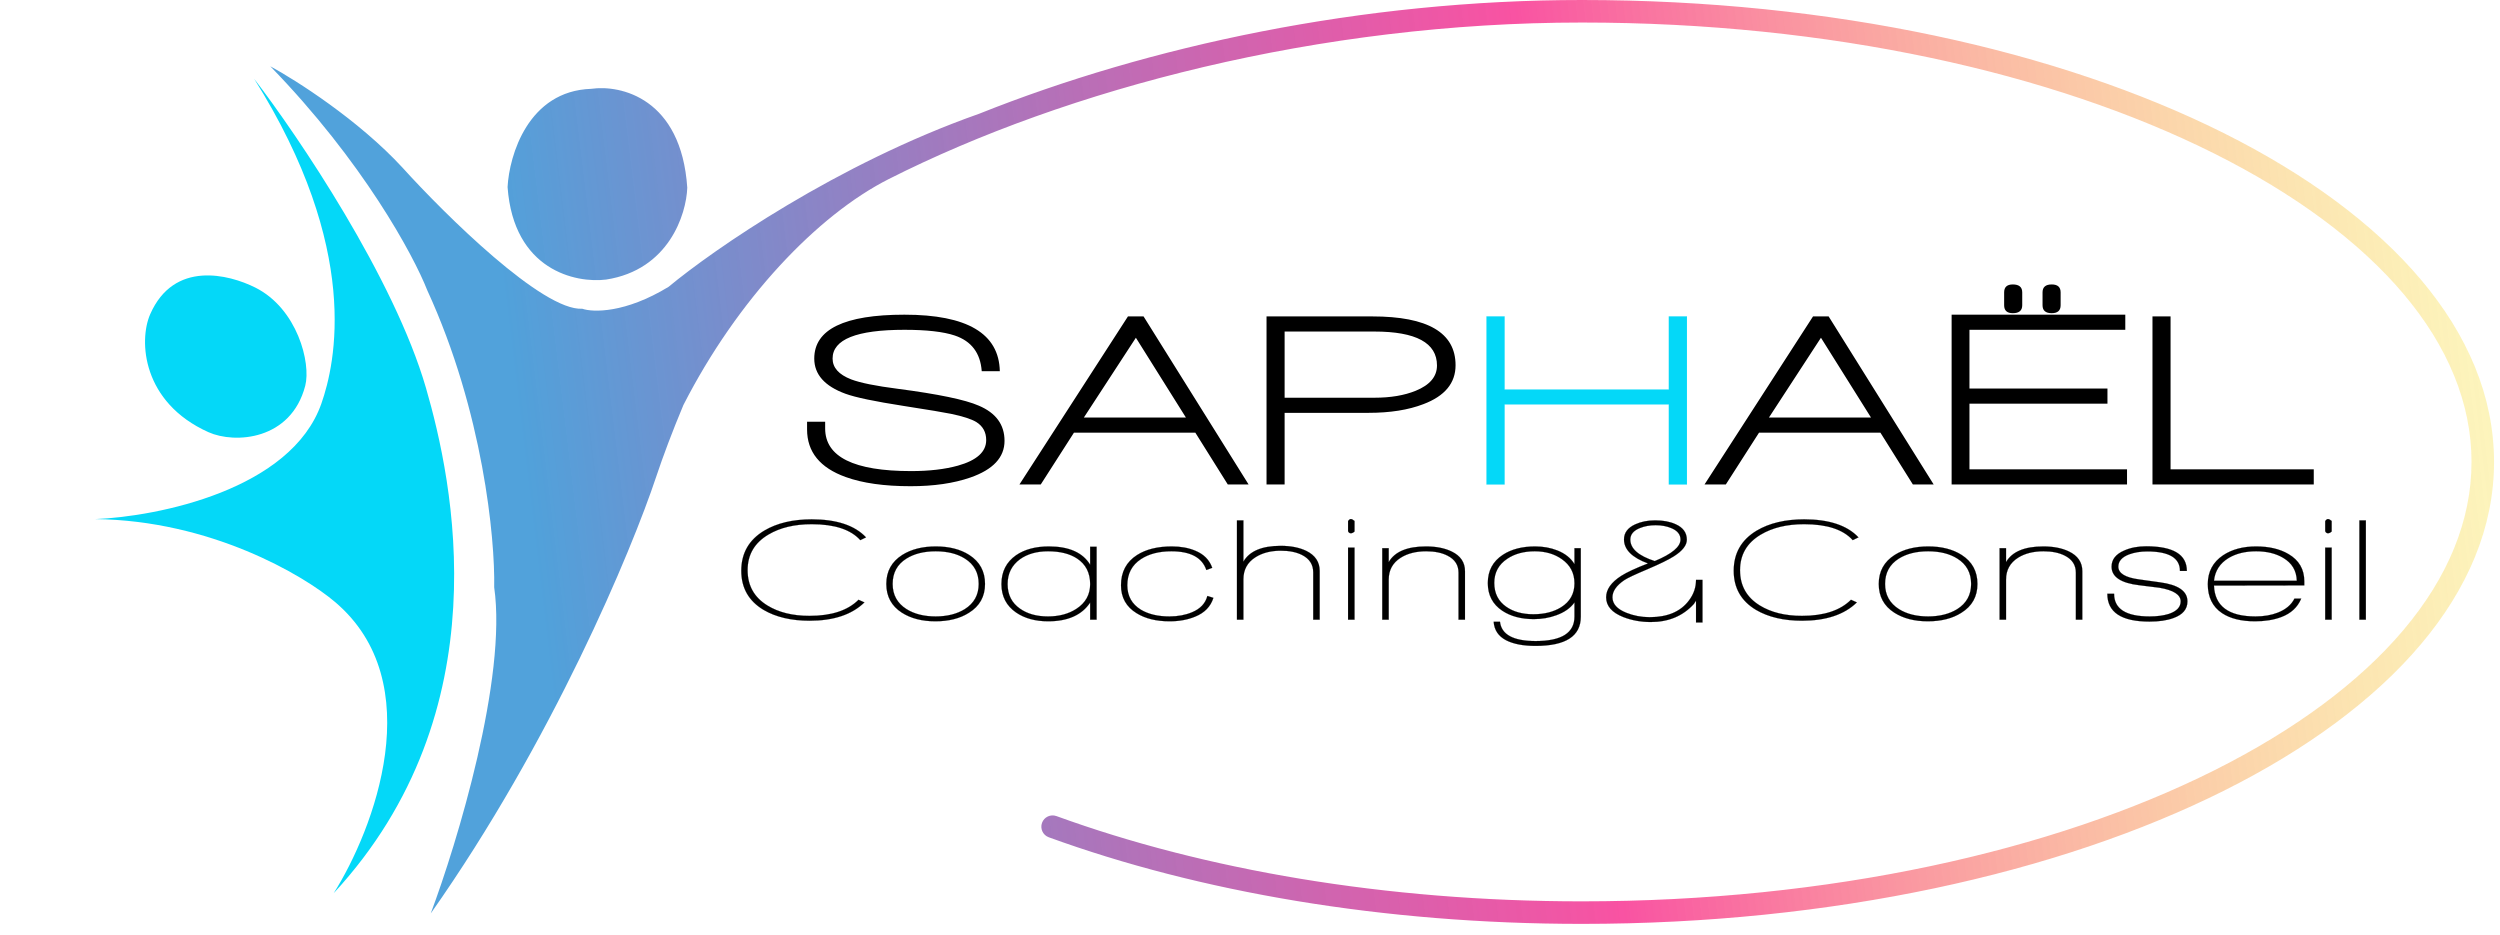
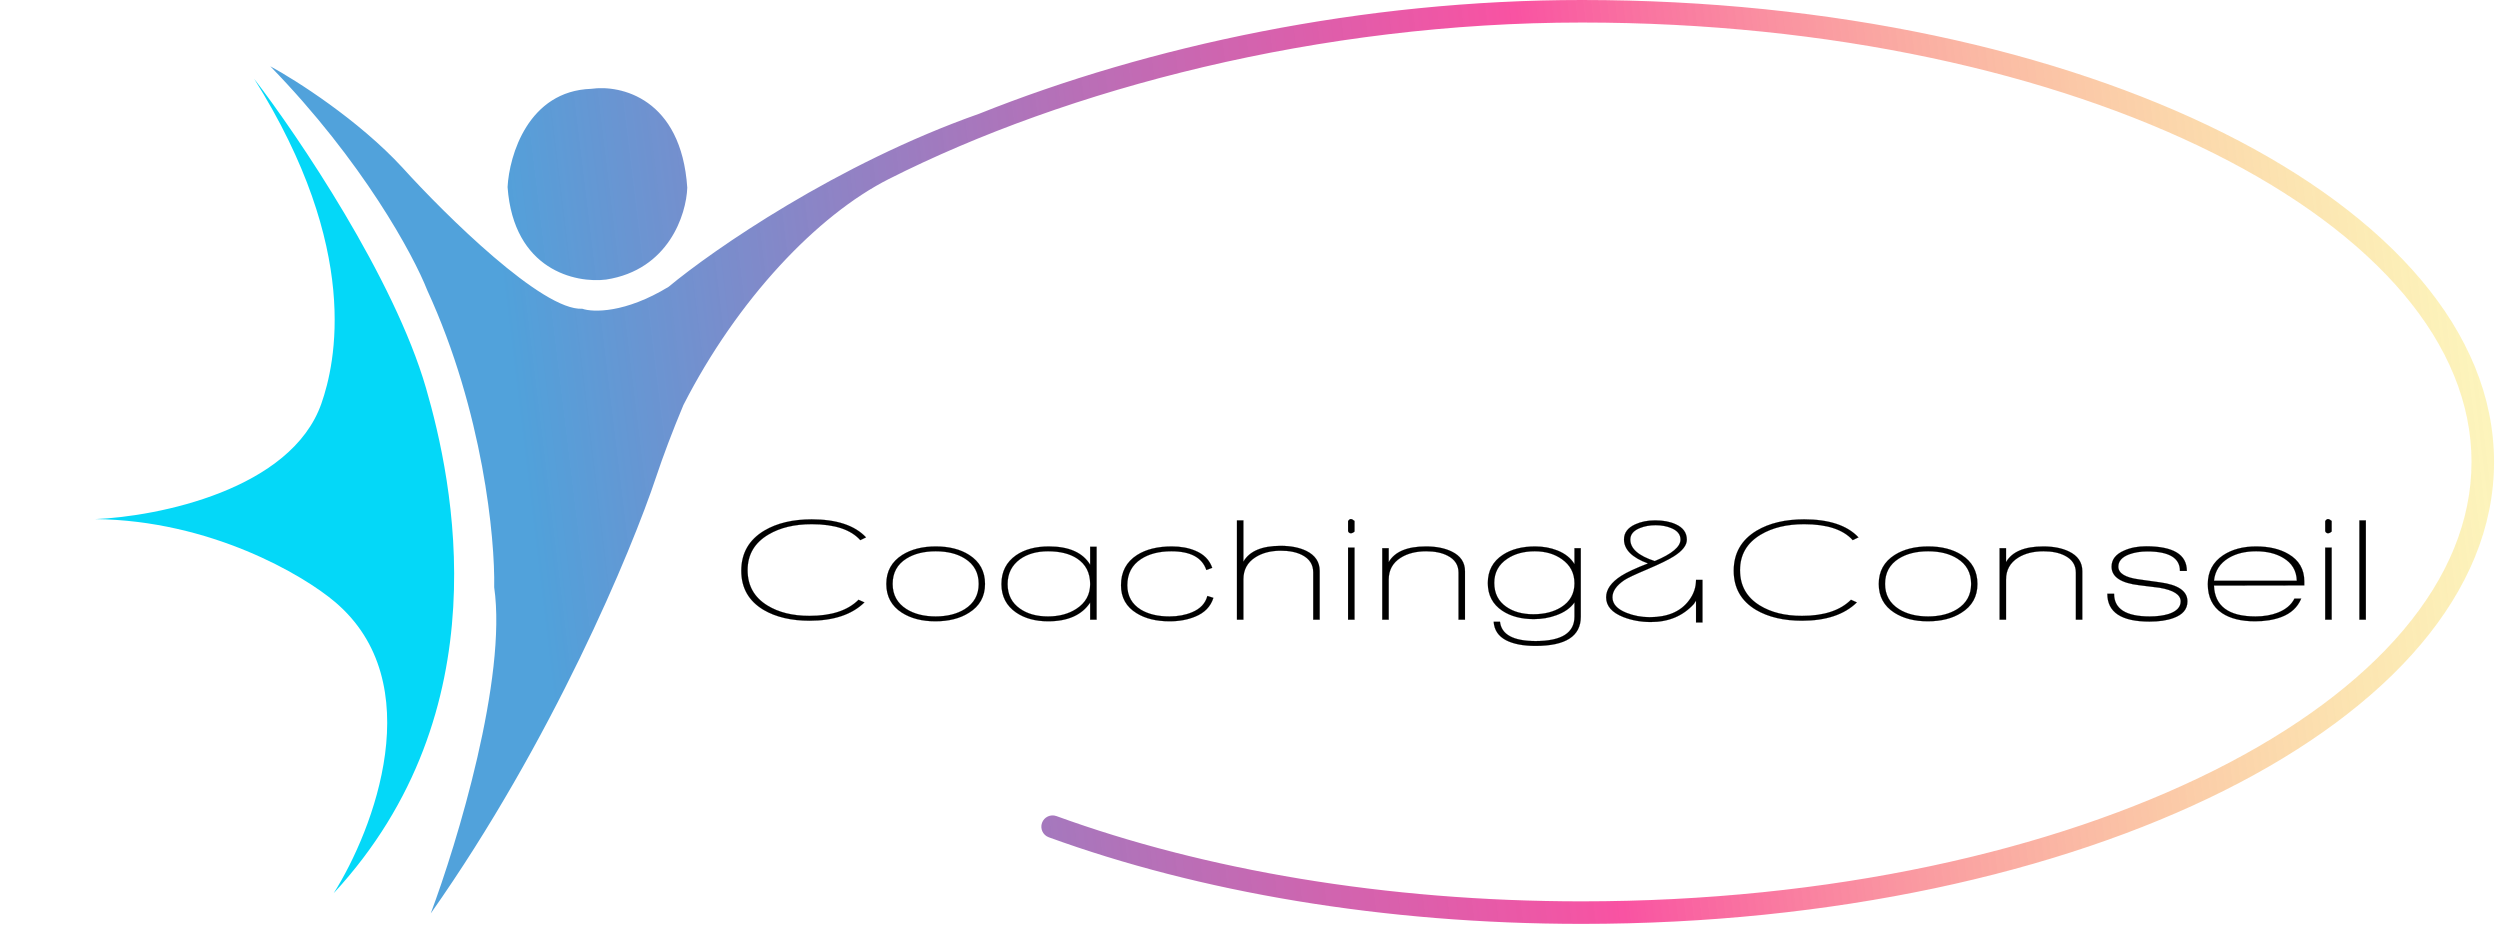
<svg xmlns="http://www.w3.org/2000/svg" width="8913" height="3334" viewBox="0 0 8913 3334" fill="none">
  <path d="M1518.62 1382.98C1405.14 991.664 1062.86 485.089 905.91 280.715C1288.64 888.969 1195.76 1296.34 1145.87 1438.66C1038.1 1746.08 563.518 1841.43 339.697 1850.68C750.37 1855.39 1080.5 2049.53 1194.24 2146.02C1533.7 2433.31 1332.62 2958.04 1189.65 3184.48C1791.32 2533.91 1614.93 1715.11 1518.62 1382.98Z" fill="#04D8F8" />
-   <path d="M743.244 1540.82C506.873 1434.83 493.965 1214.85 535.459 1120.28C619.96 927.68 815.584 977.882 910.126 1025.21C1060.09 1100.28 1109.33 1294.5 1088.2 1375.5C1037.49 1569.89 837.252 1582.98 743.244 1540.82Z" fill="#04D8F8" />
-   <path d="M3459.45 1702.51C3399.98 1723.13 3329.02 1733.44 3246.58 1733.44C3152.37 1733.44 3075.23 1722.54 3015.16 1700.74C2923.3 1667.75 2877.37 1611.19 2877.37 1531.07V1503.67H2941.85V1527.53C2941.85 1628.87 3044.02 1679.53 3248.35 1679.53C3313.12 1679.53 3368.77 1673.05 3415.28 1660.09C3482.41 1641.24 3515.98 1610.9 3515.98 1569.07C3515.98 1540.79 3504.2 1519.29 3480.65 1504.56C3462.98 1493.95 3432.95 1484.23 3390.55 1475.4C3368.18 1470.68 3311.65 1461.26 3220.97 1447.12C3118.51 1431.21 3049.61 1416.78 3014.28 1403.81C2940.09 1376.71 2902.99 1334.89 2902.99 1278.33C2902.99 1174.05 3010.16 1121.91 3224.5 1121.91C3448.26 1121.91 3561.61 1189.07 3564.56 1323.4H3500.08C3495.37 1258.59 3463.28 1216.17 3403.8 1196.14C3363.17 1182.59 3303.41 1175.82 3224.5 1175.82C3053.73 1175.82 2968.35 1209.99 2968.35 1278.33C2968.35 1310.73 2990.43 1335.48 3034.6 1352.56C3066.98 1364.93 3122.34 1376.13 3200.65 1386.14C3344.92 1404.99 3441.2 1425.02 3489.48 1446.23C3550.72 1472.15 3581.34 1513.99 3581.34 1571.72C3581.34 1630.64 3540.71 1674.23 3459.45 1702.51ZM4377.33 1727.25L4261.62 1542.56H3828.82L3710.46 1727.25H3634.5L4021.37 1128.1H4077.01L4451.52 1727.25H4377.33ZM4049.63 1204.1L3864.15 1488.65H4228.05L4049.63 1204.1ZM4879.34 1471.86H4579.92V1727.25H4515.44V1128.1H4892.59C5090.45 1128.1 5189.37 1186.13 5189.37 1302.19C5189.37 1365.82 5151.11 1412.06 5074.55 1440.93C5020.99 1461.55 4955.91 1471.86 4879.34 1471.86ZM4899.66 1182H4579.92V1417.95H4900.54C4957.68 1417.95 5006.54 1409.71 5047.17 1393.21C5097.83 1372.59 5123.13 1342.55 5123.13 1303.07C5123.13 1222.36 5048.65 1182 4899.66 1182ZM6819.77 1727.25L6704.06 1542.56H6271.26L6152.9 1727.25H6076.94L6463.81 1128.1H6519.46L6893.96 1727.25H6819.77ZM6492.08 1204.1L6306.59 1488.65H6670.5L6492.08 1204.1ZM7314.76 1116.61C7292.96 1116.61 7282.08 1107.18 7282.08 1088.33V1042.38C7282.08 1023.53 7292.96 1014.1 7314.76 1014.1C7335.96 1014.1 7346.56 1023.53 7346.56 1042.38V1088.33C7346.56 1107.18 7335.96 1116.61 7314.76 1116.61ZM7176.09 1116.61C7155.45 1116.61 7145.17 1107.18 7145.17 1088.33V1042.38C7145.17 1023.53 7155.45 1014.1 7176.09 1014.1C7198.45 1014.1 7209.65 1023.53 7209.65 1042.38V1088.33C7209.65 1107.18 7198.45 1116.61 7176.09 1116.61ZM6957.92 1727.25V1121.91H7577.09V1175.82H7021.52V1385.26H7513.5V1439.16H7021.52V1673.35H7583.28V1727.25H6957.92ZM7674.01 1727.25V1128.1H7738.49V1673.35H8249.02V1727.25H7674.01Z" fill="black" />
-   <path d="M5949.79 1727.25V1441.81H5364.18V1727.25H5299.7V1128.1H5364.18V1388.79H5949.79V1128.1H6014.27V1727.25H5949.79Z" fill="#04D8F8" stroke="#04D8F8" stroke-width="0.5" />
  <path d="M3067.2 1925.73C3033.1 1887.78 2975.34 1868.81 2893.91 1868.81C2832.33 1868.81 2780.83 1881.17 2739.42 1905.88C2690.01 1935.13 2665.31 1977.42 2665.31 2032.78C2665.31 2087.78 2688.8 2129.73 2735.77 2158.62C2775.79 2183.34 2825.89 2195.7 2886.09 2195.7C2964.38 2195.7 3022.66 2176.55 3060.93 2138.26L3081.81 2147.66C3037.27 2191.17 2972.2 2212.93 2886.61 2212.93C2820.84 2212.93 2766.04 2200.05 2722.2 2174.29C2669.31 2142.61 2642.87 2096.13 2642.87 2034.86C2642.87 1972.2 2670.18 1924.51 2724.81 1891.78C2770.04 1864.98 2826.41 1851.58 2893.91 1851.58C2982.64 1851.58 3047.19 1872.98 3087.55 1915.8L3067.2 1925.73ZM3454.31 2184.73C3422.65 2204.93 3382.81 2215.02 3334.79 2215.02C3287.12 2215.02 3247.28 2204.75 3215.27 2184.21C3178.39 2160.54 3159.94 2126.42 3159.94 2081.86C3159.94 2036.95 3178.91 2002.49 3216.83 1978.47C3248.85 1958.28 3288.69 1948.18 3336.36 1948.18C3384.03 1948.18 3423.7 1958.28 3455.36 1978.47C3492.94 2002.49 3511.73 2036.95 3511.73 2081.86C3511.73 2126.77 3492.59 2161.06 3454.31 2184.73ZM3335.83 1965.41C3294.08 1965.41 3259.29 1974.12 3231.45 1991.52C3198.74 2012.06 3182.39 2042.18 3182.39 2081.86C3182.39 2120.85 3198.92 2150.79 3231.97 2171.68C3259.81 2189.08 3294.43 2197.79 3335.83 2197.79C3376.89 2197.79 3411.52 2189.08 3439.7 2171.68C3472.76 2150.79 3489.28 2120.85 3489.28 2081.86C3489.28 2042.18 3472.93 2012.06 3440.22 1991.52C3412.74 1974.12 3377.94 1965.41 3335.83 1965.41ZM3886.65 2209.28V2148.18C3857.07 2192.74 3807.14 2215.02 3736.85 2215.02C3691.27 2215.02 3653.17 2204.58 3622.55 2183.69C3587.75 2159.67 3570.35 2125.9 3570.35 2082.38C3570.35 2038.17 3587.75 2003.88 3622.55 1979.51C3653.17 1958.62 3692.14 1948.18 3739.46 1948.18C3811.14 1948.18 3860.2 1969.94 3886.65 2013.45V1949.23H3909.61V2209.28H3886.65ZM3736.33 1965.41C3696.31 1965.41 3663.09 1974.81 3636.64 1993.61C3607.06 2015.19 3592.28 2044.79 3592.28 2082.38C3592.28 2120.33 3607.06 2149.57 3636.64 2170.11C3662.74 2188.56 3695.97 2197.79 3736.33 2197.79C3776 2197.79 3809.75 2188.74 3837.58 2170.63C3870.29 2149.4 3886.65 2119.98 3886.65 2082.38C3886.65 2042 3870.99 2011.54 3839.67 1991C3813.58 1973.94 3779.13 1965.41 3736.33 1965.41ZM4261.26 2198.31C4234.48 2209.45 4204.01 2215.02 4169.92 2215.02C4122.58 2215.02 4083.44 2205.45 4052.48 2186.3C4015.27 2163.67 3996.64 2130.43 3996.64 2086.56C3996.64 2039.21 4015.59 2003.36 4053.53 1978.99C4085.53 1958.45 4126.96 1948.18 4177.75 1948.18C4209.43 1948.18 4237.25 1953.23 4261.26 1963.32C4291.89 1975.86 4312.04 1996.22 4321.8 2024.42L4300.92 2032.25C4285.95 1987.69 4244.39 1965.41 4176.18 1965.41C4132.34 1965.41 4096.33 1974.64 4068.14 1993.09C4035.42 2014.33 4019.08 2045.48 4019.08 2086.56C4019.08 2124.85 4035.26 2153.92 4067.62 2173.77C4094.4 2189.78 4128.32 2197.79 4169.4 2197.79C4199.67 2197.79 4226.65 2192.74 4250.3 2182.65C4279.52 2170.46 4297.63 2151.14 4304.58 2124.68L4325.98 2131.47C4316.22 2162.45 4294.66 2184.73 4261.26 2198.31ZM4681.93 2209.28V2040.61C4681.93 2013.11 4668.89 1992.57 4642.79 1978.99C4622.59 1968.55 4597.22 1963.32 4566.59 1963.32C4530.41 1963.32 4500.14 1971.16 4475.77 1986.82C4447.23 2004.93 4432.97 2031.04 4432.97 2065.15V2209.28H4410.01V1855.23H4432.97V2002.49C4454.53 1964.89 4498.9 1946.09 4566.07 1946.09C4601.92 1946.09 4632.19 1952.01 4656.88 1963.85C4688.88 1979.51 4704.9 2003.36 4704.9 2035.39V2209.28H4681.93ZM4816.07 1901.18C4811.53 1901.18 4808.24 1898.75 4806.15 1893.87V1857.84C4809.29 1852.97 4812.58 1850.53 4816.07 1850.53C4819.52 1850.53 4823.9 1852.79 4829.12 1857.32V1894.92C4824.58 1899.09 4820.25 1901.18 4816.07 1901.18ZM4806.15 2209.28V1952.36H4829.12V2209.28H4806.15ZM5199.97 2209.28V2041.65C5199.97 2014.5 5186.92 1994.31 5160.83 1981.08C5140.67 1970.63 5115.26 1965.41 5084.63 1965.41C5048.45 1965.41 5018.18 1973.07 4993.81 1988.39C4965.3 2006.49 4951.01 2032.43 4951.01 2066.2V2209.28H4928.05V1954.45H4951.01V2004.06C4972.61 1966.81 5016.98 1948.18 5084.1 1948.18C5119.96 1948.18 5150.23 1954.1 5174.92 1965.94C5206.96 1981.25 5222.94 2004.75 5222.94 2036.43V2209.28H5199.97ZM5474.51 2302.75C5430.31 2302.75 5395.18 2295.96 5369.08 2282.38C5341.94 2268.11 5327.32 2246.18 5325.24 2216.59H5347.68C5352.9 2262.54 5395.34 2285.52 5475.03 2285.52C5567.25 2285.52 5613.34 2256.45 5613.34 2198.31V2147.66C5599.09 2167.85 5577.33 2183.17 5548.1 2193.61C5523.41 2202.66 5496.79 2207.19 5468.25 2207.19C5423.36 2207.19 5385.94 2197.27 5356.03 2177.42C5321.58 2154.45 5304.36 2121.55 5304.36 2078.73C5304.36 2034.86 5322.27 2001.27 5358.12 1977.95C5388.39 1958.1 5426.65 1948.18 5472.94 1948.18C5501.49 1948.18 5527.75 1952.88 5551.75 1962.28C5579.94 1973.42 5600.46 1989.78 5613.34 2011.37V1954.45H5635.79V2198.83C5635.79 2268.11 5582.03 2302.75 5474.51 2302.75ZM5471.9 1965.41C5432.92 1965.41 5400.23 1974.29 5373.78 1992.04C5342.82 2012.58 5327.32 2041.3 5327.32 2078.21C5327.32 2115.11 5341.58 2143.48 5370.12 2163.32C5395.54 2181.08 5427.7 2189.96 5466.68 2189.96C5505.99 2189.96 5539.07 2181.6 5565.85 2164.89C5597.52 2145.05 5613.34 2116.68 5613.34 2079.77C5613.34 2043.22 5598.37 2014.5 5568.46 1993.61C5542 1974.81 5509.84 1965.41 5471.9 1965.41ZM6046.71 2219.2V2141.39C6044.3 2145.57 6041.69 2149.57 6038.88 2153.4C5999.93 2196.22 5948.79 2217.63 5885.43 2217.63C5850.3 2217.63 5817.58 2211.72 5787.31 2199.88C5746.6 2183.86 5726.24 2160.36 5726.24 2129.38C5726.24 2101.53 5744.19 2076.12 5780 2053.14C5799.51 2040.61 5831.35 2025.81 5875.51 2008.76C5818.46 1987.87 5789.92 1959.32 5789.92 1923.12C5789.92 1899.44 5803.33 1881.51 5830.11 1869.33C5850.66 1859.93 5874.31 1855.23 5901.09 1855.23C5929.63 1855.23 5953.8 1859.76 5973.64 1868.81C6000.46 1880.65 6013.83 1899.09 6013.83 1924.16C6013.83 1944 5998.53 1963.67 5967.9 1983.17C5948.79 1995.35 5917.11 2010.84 5872.9 2029.64C5829.06 2048.09 5801.76 2060.97 5790.96 2068.29C5762.78 2087.43 5748.68 2107.8 5748.68 2129.38C5748.68 2153.05 5765.23 2171.51 5798.27 2184.73C5824.36 2195.18 5852.03 2200.4 5881.25 2200.4C5945.65 2200.4 5992.63 2180.21 6022.18 2139.83C6038.56 2117.89 6046.71 2093.7 6046.71 2067.24H6069.67V2219.2H6046.71ZM5960.07 1883.43C5943.36 1876.12 5924.25 1872.46 5902.65 1872.46C5881.46 1872.46 5862.47 1875.95 5845.76 1882.91C5823.52 1891.96 5812.36 1905.53 5812.36 1923.64C5812.36 1956.01 5841.43 1981.6 5899.52 2000.4C5960.79 1974.99 5991.38 1949.4 5991.38 1923.64C5991.38 1905.88 5980.94 1892.48 5960.07 1883.43ZM6605.42 1925.73C6571.33 1887.78 6513.56 1868.81 6432.13 1868.81C6370.55 1868.81 6319.08 1881.17 6277.64 1905.88C6228.26 1935.13 6203.53 1977.42 6203.53 2032.78C6203.53 2087.78 6227.02 2129.73 6273.99 2158.62C6314.02 2183.34 6364.12 2195.7 6424.31 2195.7C6502.6 2195.7 6560.89 2176.55 6599.15 2138.26L6620.03 2147.66C6575.51 2191.17 6510.42 2212.93 6424.83 2212.93C6359.06 2212.93 6304.26 2200.05 6260.42 2174.29C6207.54 2142.61 6181.09 2096.13 6181.09 2034.86C6181.09 1972.2 6208.43 1924.51 6263.03 1891.78C6308.28 1864.98 6364.64 1851.58 6432.13 1851.58C6520.86 1851.58 6585.42 1872.98 6625.77 1915.8L6605.42 1925.73ZM6992.53 2184.73C6960.89 2204.93 6921.02 2215.02 6873.01 2215.02C6825.35 2215.02 6785.52 2204.75 6753.48 2184.21C6716.63 2160.54 6698.16 2126.42 6698.16 2081.86C6698.16 2036.95 6717.15 2002.49 6755.05 1978.47C6787.09 1958.28 6826.92 1948.18 6874.57 1948.18C6922.27 1948.18 6961.94 1958.28 6993.57 1978.47C7031.15 2002.49 7049.94 2036.95 7049.94 2081.86C7049.94 2126.77 7030.83 2161.06 6992.53 2184.73ZM6874.05 1965.41C6832.3 1965.41 6797.53 1974.12 6769.66 1991.52C6736.98 2012.06 6720.6 2042.18 6720.6 2081.86C6720.6 2120.85 6737.14 2150.79 6770.19 2171.68C6798.05 2189.08 6832.66 2197.79 6874.05 2197.79C6915.12 2197.79 6949.73 2189.08 6977.92 2171.68C7011 2150.79 7027.5 2120.85 7027.5 2081.86C7027.5 2042.18 7011.16 2012.06 6978.44 1991.52C6950.98 1974.12 6916.17 1965.41 6874.05 1965.41ZM7400.88 2209.28V2041.65C7400.88 2014.5 7387.83 1994.31 7361.74 1981.08C7341.54 1970.63 7316.13 1965.41 7285.53 1965.41C7249.32 1965.41 7219.05 1973.07 7194.72 1988.39C7166.17 2006.49 7151.92 2032.43 7151.92 2066.2V2209.28H7128.95V1954.45H7151.92V2004.06C7173.48 1966.81 7217.84 1948.18 7285.01 1948.18C7320.83 1948.18 7351.1 1954.1 7375.83 1965.94C7407.83 1981.25 7423.85 2004.75 7423.85 2036.43V2209.28H7400.88ZM7663.41 2216.07C7563.2 2216.07 7513.1 2182.99 7513.1 2116.85H7537.11C7537.11 2170.81 7579.38 2197.79 7663.94 2197.79C7690.35 2197.79 7713 2194.83 7731.79 2188.91C7760.29 2179.51 7774.58 2164.54 7774.58 2144C7774.58 2120.33 7749.53 2104.14 7699.43 2095.44C7695.25 2094.74 7671.4 2091.78 7627.92 2086.56C7561.44 2078.9 7528.23 2056.8 7528.23 2020.24C7528.23 1994.83 7543.17 1975.68 7573.12 1962.8C7595.72 1952.71 7621.82 1947.66 7651.41 1947.66C7748.13 1947.66 7796.51 1976.9 7796.51 2035.39H7771.98C7771.98 1989.08 7732.99 1965.94 7655.06 1965.94C7631.37 1965.94 7609.98 1969.42 7590.86 1976.38C7565.09 1986.13 7552.24 2000.75 7552.24 2020.24C7552.24 2043.91 7576.77 2059.06 7625.83 2065.67L7700.47 2076.12C7765.87 2084.82 7798.59 2107.45 7798.59 2144C7798.59 2171.85 7781.89 2191.7 7748.49 2203.53C7725.84 2211.89 7697.5 2216.07 7663.41 2216.07ZM7893.18 2087.61C7895.95 2161.06 7945.38 2197.79 8041.41 2197.79C8071.32 2197.79 8097.78 2193.26 8120.75 2184.21C8149.25 2173.07 8169.09 2156.36 8180.25 2134.08H8204.26C8191.37 2165.06 8167.72 2187 8133.27 2199.88C8106.45 2209.97 8075.34 2215.02 8039.85 2215.02C7990.42 2215.02 7951.12 2205.27 7921.89 2185.78C7888.13 2163.15 7871.26 2128.69 7871.26 2082.38C7871.26 2038.17 7889.53 2003.88 7926.07 1979.51C7957.7 1958.62 7996.85 1948.18 8043.5 1948.18C8089.75 1948.18 8128.21 1957.23 8158.85 1975.33C8196.43 1997.27 8215.22 2029.64 8215.22 2072.46V2087.08L7893.18 2087.61ZM8043.5 1965.41C8004.88 1965.41 7972.16 1973.42 7945.38 1989.43C7914.38 2008.23 7897 2035.21 7893.18 2070.37H8188.6C8187.55 2034.52 8171.37 2007.36 8140.06 1988.91C8113.96 1973.25 8081.76 1965.41 8043.5 1965.41ZM8299.77 1901.18C8295.23 1901.18 8291.94 1898.75 8289.85 1893.87V1857.84C8292.98 1852.97 8296.28 1850.53 8299.77 1850.53C8303.22 1850.53 8307.6 1852.79 8312.82 1857.32V1894.92C8308.28 1899.09 8303.94 1901.18 8299.77 1901.18ZM8289.85 2209.28V1952.36H8312.82V2209.28H8289.85ZM8411.74 2209.28V1855.23H8434.71V2209.28H8411.74Z" fill="black" stroke="black" stroke-width="0.5" />
  <path fill-rule="evenodd" clip-rule="evenodd" d="M3168.62 638.381C3803.67 317.324 4702.57 80.337 5639.72 80.337C6521.79 80.337 7318.38 259.274 7892.94 546.704C8469.92 835.332 8811.46 1226.63 8811.46 1646.92C8811.46 2067.2 8469.92 2458.5 7892.94 2747.13C7318.38 3034.56 6521.79 3213.49 5639.72 3213.49C4938.68 3213.49 4291.33 3100.45 3766.47 2909.53C3745.63 2901.94 3722.59 2912.7 3715.01 2933.55C3707.44 2954.4 3718.19 2977.45 3739.03 2985.03C4273.7 3179.53 4930.49 3293.83 5639.72 3293.83C6531.54 3293.83 7340.94 3113.08 7928.84 2818.99C8514.36 2526.09 8891.76 2114.02 8891.76 1646.92C8891.76 1179.81 8514.36 767.744 7928.84 474.846C7340.94 180.746 6531.54 0 5639.72 0C4854.49 0 4095.36 164.024 3490.55 405.647C2985.49 583.607 2543.28 890.009 2383.54 1022.64C2228.79 1116.84 2113.93 1113.94 2075.85 1100.72C1935.04 1108.98 1589.74 768.575 1434.69 597.34C1278.68 428.178 1055.6 286.107 963.567 236.216C1293.68 575.44 1474.26 910.029 1523.29 1034.93C1722.34 1467.83 1765.29 1921.11 1761.89 2093.65C1808.13 2417.01 1630.34 3003.67 1535.67 3256.57C1969.16 2641.2 2252.09 1962.39 2339.38 1699.91C2363.62 1627.01 2397.87 1536.09 2436.28 1444.43C2628.73 1067.19 2914 767.113 3168.62 638.381ZM2161.12 996.681C2052.95 1010.39 1831.22 963.659 1809.61 667.009C1815.53 553.348 1883.47 324.16 2107.83 316.67C2213.12 301.398 2429.02 350.533 2450.26 669.246C2446.97 763.928 2384.54 961.963 2161.12 996.681Z" fill="url(#paint0_linear_106_308)" />
  <defs>
    <linearGradient id="paint0_linear_106_308" x1="1905.91" y1="1988.35" x2="8891.86" y2="1145.64" gradientUnits="userSpaceOnUse">
      <stop stop-color="#449BD8" stop-opacity="0.935" />
      <stop offset="0.526" stop-color="#F71E86" stop-opacity="0.766" />
      <stop offset="1" stop-color="#F7E025" stop-opacity="0.3" />
    </linearGradient>
  </defs>
</svg>